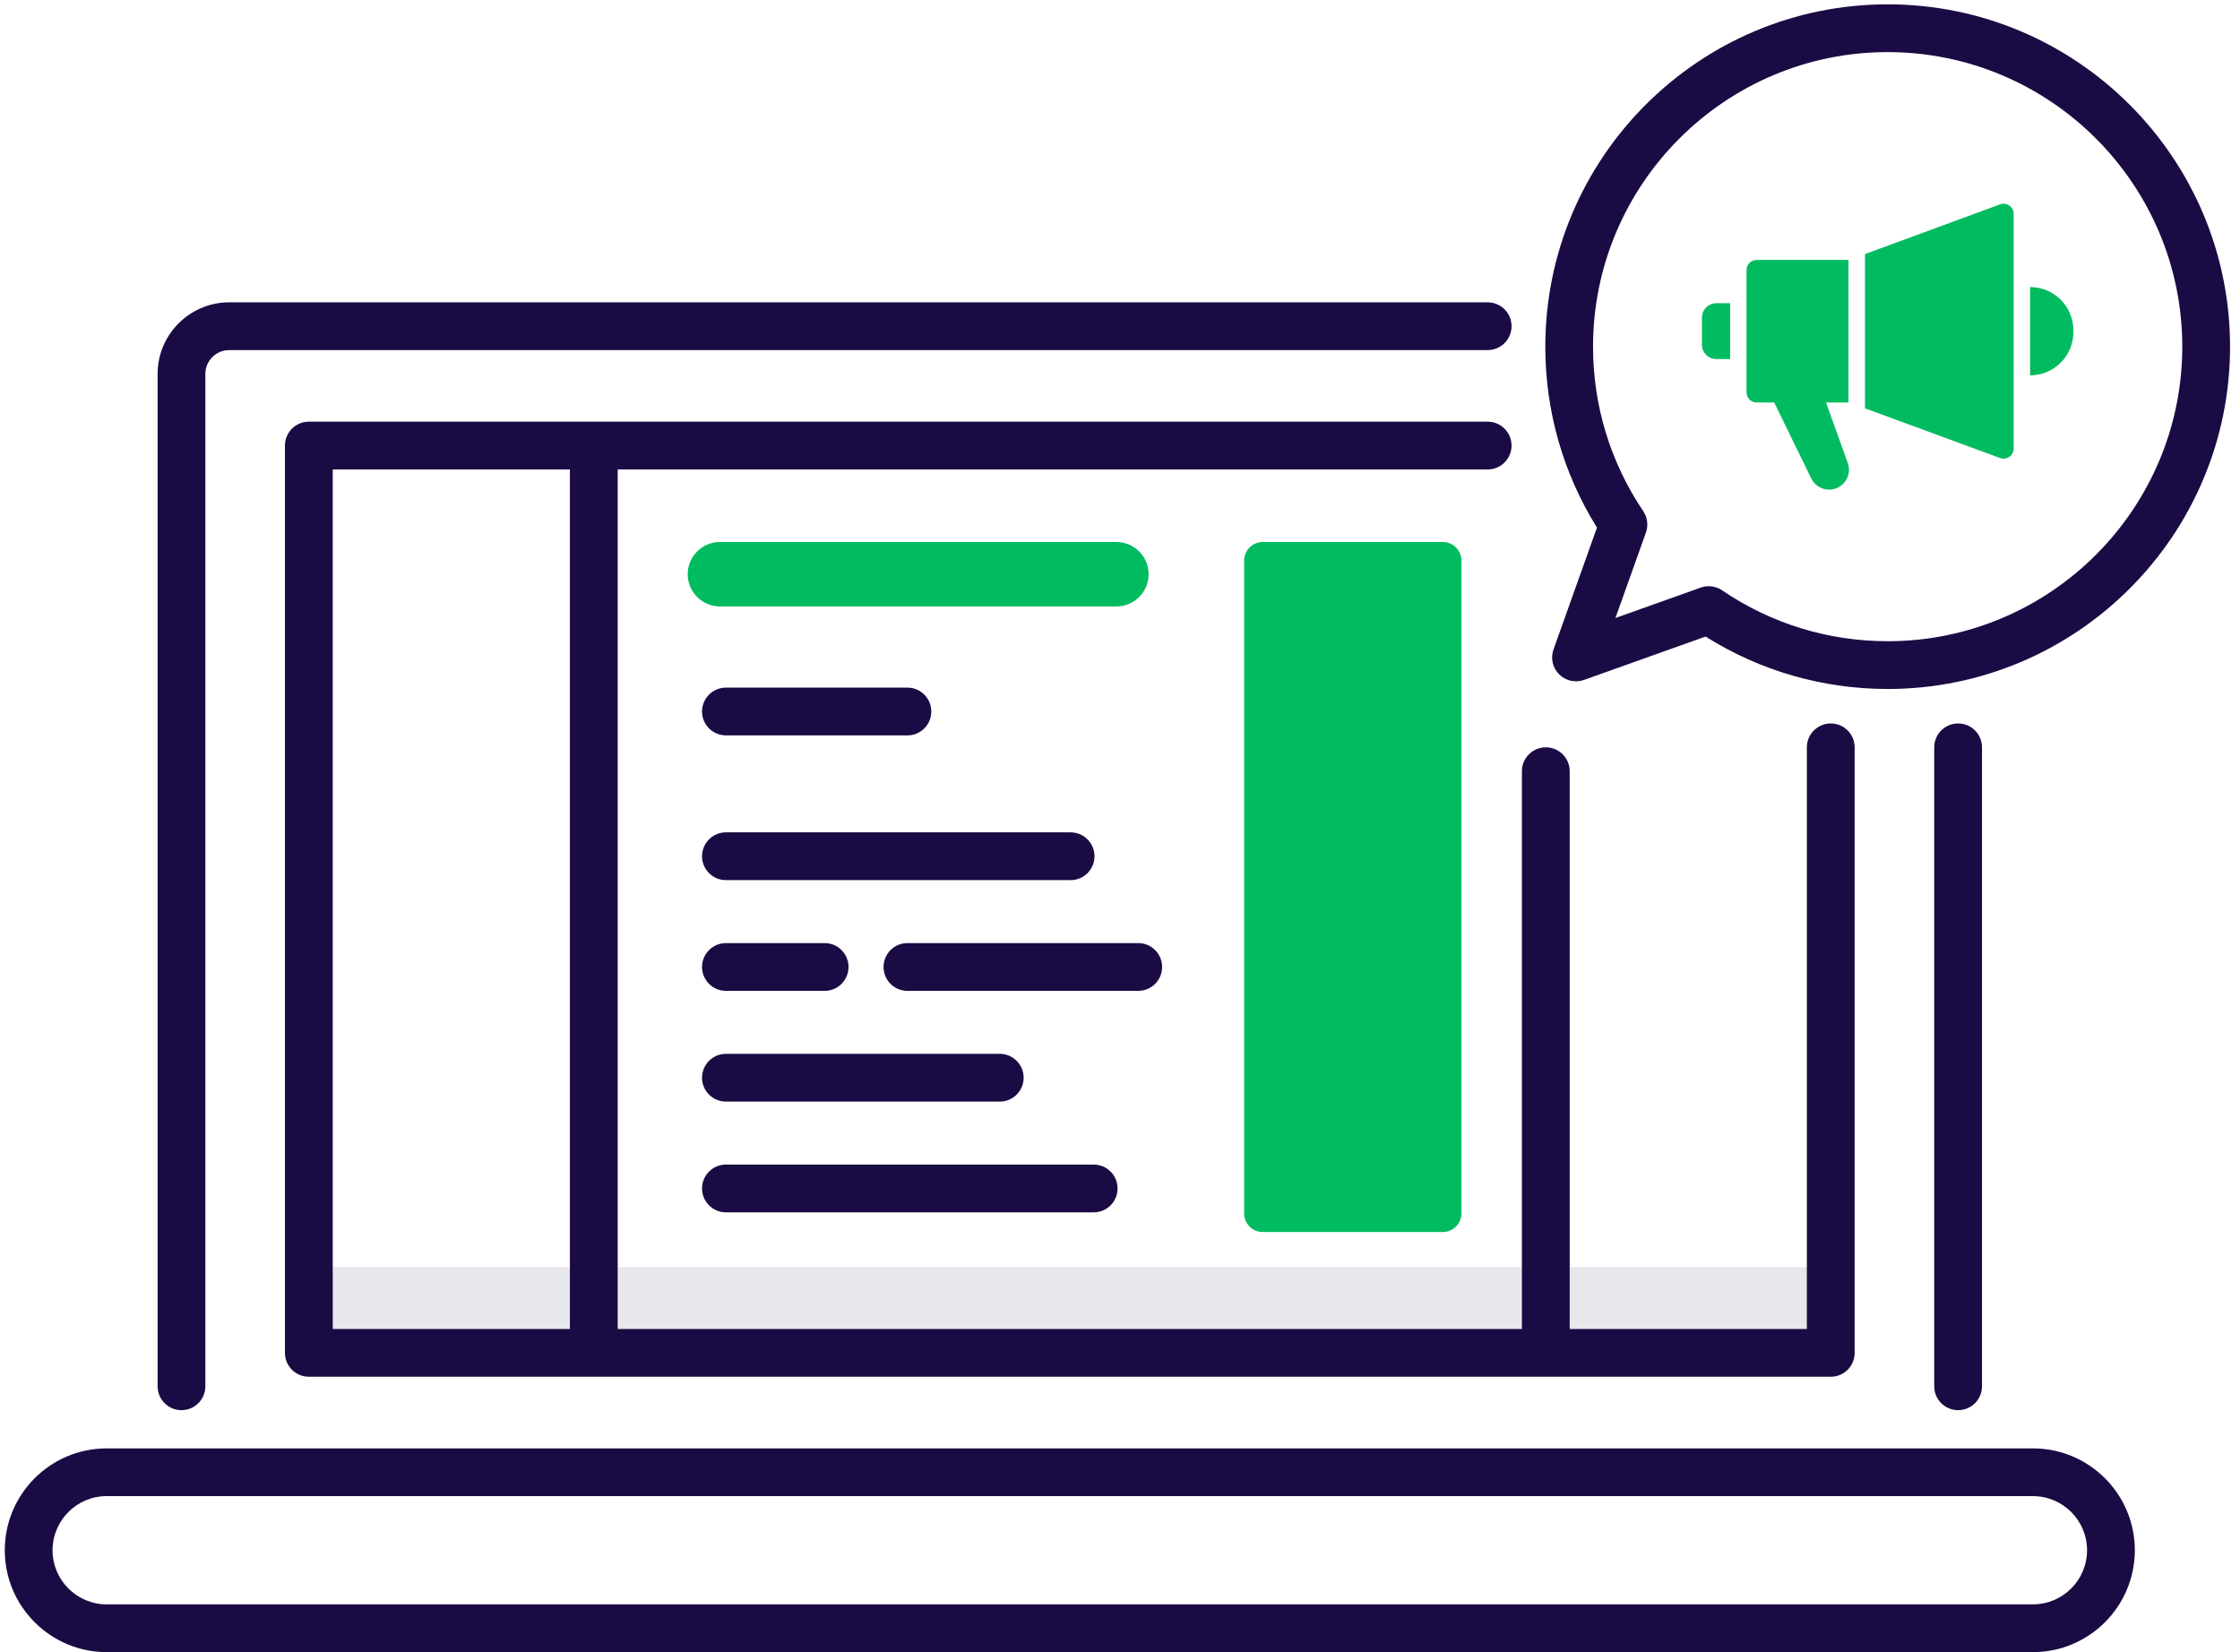
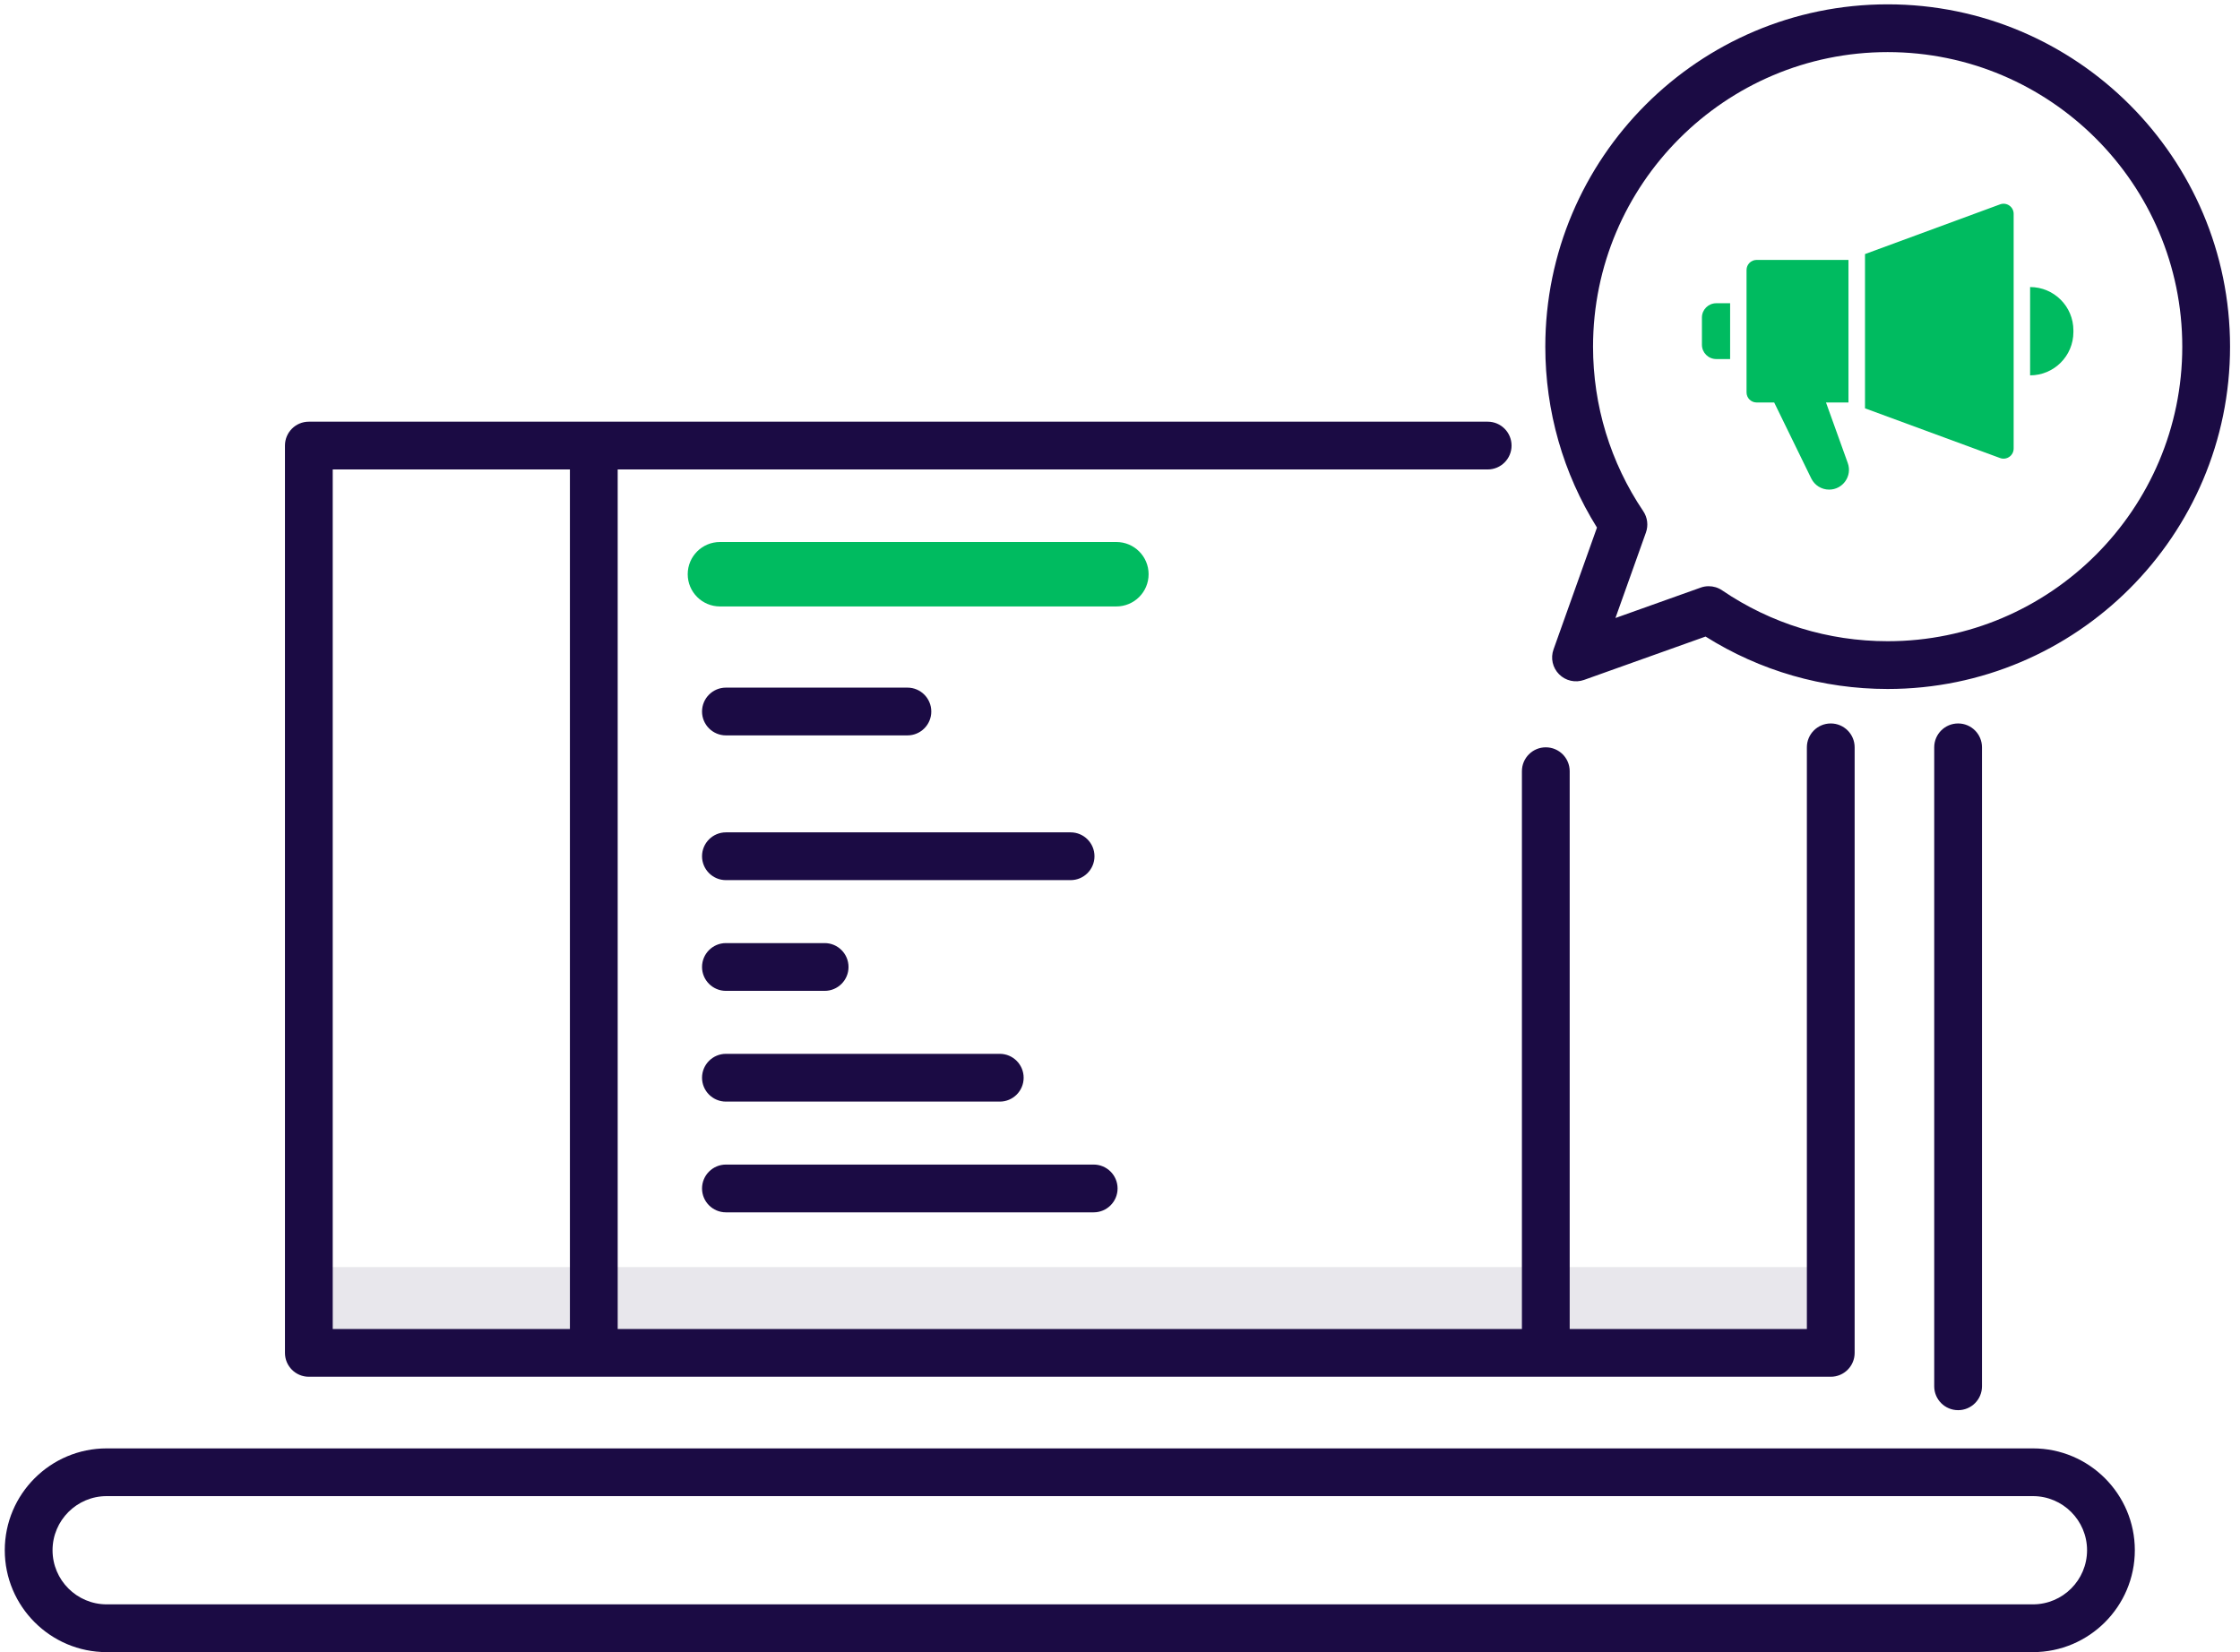
<svg xmlns="http://www.w3.org/2000/svg" width="61px" height="45px" viewBox="0 0 61 45" version="1.1">
  <title>Banner adverts</title>
  <g id="new" stroke="none" stroke-width="1" fill="none" fill-rule="evenodd">
    <g id="Online-Marketing" transform="translate(-801, -1104)" fill-rule="nonzero">
      <g id="creatively..." transform="translate(0, 1052)">
        <g id="Banner-adverts" transform="translate(801, 52)">
          <rect id="Rectangle" fill-opacity="0.1" fill="#1B0B44" x="8.41" y="34.509" width="41.445" height="2.338" />
-           <path d="M39.29,33.555 L34.388,33.555 C34.107,33.555 33.88,33.328 33.88,33.047 L33.88,15.269 C33.88,14.989 34.107,14.762 34.388,14.762 L39.29,14.762 C39.571,14.762 39.798,14.989 39.798,15.269 L39.798,33.047 C39.798,33.328 39.57,33.555 39.29,33.555 Z" id="Path" fill="#00BB60" />
          <path d="M30.401,16.517 L19.606,16.517 C19.121,16.517 18.728,16.124 18.728,15.639 L18.728,15.639 C18.728,15.155 19.121,14.762 19.606,14.762 L30.401,14.762 C30.886,14.762 31.279,15.155 31.279,15.639 L31.279,15.639 C31.279,16.124 30.886,16.517 30.401,16.517 Z" id="Path" fill="#00BB60" />
          <g id="Group" fill="#1B0B44">
            <path d="M52.673,20.354 L52.673,37.757 C52.673,38.116 52.964,38.407 53.324,38.407 C53.683,38.407 53.974,38.116 53.974,37.757 L53.974,20.354 C53.974,19.995 53.683,19.704 53.324,19.704 C52.964,19.704 52.673,19.995 52.673,20.354 Z" id="Path" />
-             <path d="M4.942,38.407 C5.301,38.407 5.592,38.116 5.592,37.757 L5.592,10.185 C5.592,9.826 5.884,9.535 6.243,9.535 L40.513,9.535 C40.872,9.535 41.163,9.243 41.163,8.884 C41.163,8.525 40.872,8.234 40.513,8.234 L6.243,8.234 C5.167,8.234 4.292,9.109 4.292,10.185 L4.292,37.757 C4.292,38.116 4.583,38.407 4.942,38.407 Z" id="Path" />
            <path d="M16.821,36.196 L16.821,12.786 L40.513,12.786 C40.872,12.786 41.163,12.495 41.163,12.136 C41.163,11.776 40.872,11.485 40.513,11.485 L8.41,11.485 C8.051,11.485 7.76,11.776 7.76,12.136 L7.76,36.847 C7.76,37.206 8.051,37.497 8.41,37.497 L49.856,37.497 C50.215,37.497 50.506,37.206 50.506,36.847 L50.506,20.354 C50.506,19.995 50.215,19.704 49.856,19.704 C49.496,19.704 49.205,19.995 49.205,20.354 L49.205,36.196 L42.746,36.196 L42.746,21.004 C42.746,20.645 42.455,20.354 42.095,20.354 C41.736,20.354 41.445,20.645 41.445,21.004 L41.445,36.196 L16.821,36.196 Z M9.061,12.786 L15.52,12.786 L15.52,36.196 L9.061,36.196 L9.061,12.786 Z" id="Shape" />
            <path d="M55.361,39.448 L2.905,39.448 C1.375,39.448 0.13,40.692 0.13,42.222 C0.13,43.752 1.375,44.997 2.905,44.997 L55.361,44.997 C56.891,44.997 58.136,43.752 58.136,42.222 C58.136,40.692 56.891,39.448 55.361,39.448 Z M55.361,43.696 L2.905,43.696 C2.092,43.696 1.431,43.035 1.431,42.222 C1.431,41.41 2.092,40.748 2.905,40.748 L55.361,40.748 C56.174,40.748 56.835,41.41 56.835,42.222 C56.835,43.035 56.174,43.696 55.361,43.696 Z" id="Shape" />
            <path d="M19.769,20.029 L24.711,20.029 C25.07,20.029 25.361,19.738 25.361,19.379 C25.361,19.019 25.07,18.728 24.711,18.728 L19.769,18.728 C19.41,18.728 19.118,19.019 19.118,19.379 C19.118,19.738 19.41,20.029 19.769,20.029 Z" id="Path" />
            <path d="M19.769,23.971 L29.155,23.971 C29.514,23.971 29.805,23.68 29.805,23.321 C29.805,22.961 29.514,22.67 29.155,22.67 L19.769,22.67 C19.41,22.67 19.118,22.961 19.118,23.321 C19.118,23.68 19.41,23.971 19.769,23.971 Z" id="Path" />
            <path d="M19.769,26.987 L22.457,26.987 C22.816,26.987 23.107,26.696 23.107,26.337 C23.107,25.977 22.816,25.686 22.457,25.686 L19.769,25.686 C19.41,25.686 19.118,25.977 19.118,26.337 C19.118,26.696 19.41,26.987 19.769,26.987 Z" id="Path" />
-             <path d="M31.647,26.337 C31.647,25.977 31.356,25.686 30.997,25.686 L24.711,25.686 C24.352,25.686 24.061,25.977 24.061,26.337 C24.061,26.696 24.352,26.987 24.711,26.987 L30.997,26.987 C31.356,26.987 31.647,26.696 31.647,26.337 Z" id="Path" />
            <path d="M19.769,30.003 L27.226,30.003 C27.585,30.003 27.876,29.712 27.876,29.353 C27.876,28.994 27.585,28.702 27.226,28.702 L19.769,28.702 C19.41,28.702 19.118,28.994 19.118,29.353 C19.118,29.712 19.41,30.003 19.769,30.003 Z" id="Path" />
            <path d="M19.769,33.019 L29.783,33.019 C30.142,33.019 30.434,32.728 30.434,32.369 C30.434,32.01 30.142,31.718 29.783,31.718 L19.769,31.718 C19.41,31.718 19.118,32.01 19.118,32.369 C19.118,32.728 19.41,33.019 19.769,33.019 Z" id="Path" />
            <path d="M42.306,17.687 C42.221,17.924 42.28,18.188 42.458,18.365 C42.636,18.543 42.9,18.603 43.137,18.518 L46.446,17.337 C47.932,18.272 49.639,18.765 51.405,18.765 C56.547,18.765 60.729,14.583 60.729,9.442 C60.729,4.301 56.547,0.118 51.405,0.118 C46.264,0.118 42.082,4.301 42.082,9.442 C42.082,11.195 42.567,12.892 43.489,14.369 L42.306,17.687 Z M43.382,9.442 C43.382,5.018 46.982,1.419 51.405,1.419 C55.829,1.419 59.428,5.018 59.428,9.442 C59.428,13.865 55.829,17.464 51.405,17.464 C49.788,17.464 48.23,16.985 46.898,16.079 C46.788,16.004 46.661,15.966 46.532,15.966 C46.458,15.966 46.384,15.978 46.313,16.004 L43.992,16.832 L44.822,14.504 C44.892,14.309 44.864,14.093 44.749,13.922 C43.855,12.596 43.382,11.047 43.382,9.442 Z" id="Shape" />
          </g>
          <path d="M49.726,10.962 L50.338,10.962 L50.338,7.079 L47.837,7.079 C47.685,7.079 47.562,7.202 47.562,7.354 L47.562,8.259 L47.562,9.779 L47.562,10.687 C47.562,10.839 47.685,10.962 47.837,10.962 L48.315,10.962 L49.325,13.032 C49.416,13.217 49.604,13.335 49.811,13.335 C50.185,13.335 50.446,12.964 50.319,12.612 L49.726,10.962 Z" id="Path" fill="#00BB60" />
          <path d="M54.466,5.566 L50.788,6.92 L50.788,11.121 L54.466,12.475 C54.646,12.541 54.836,12.408 54.836,12.217 L54.836,10.223 L54.836,7.818 L54.836,5.823 C54.836,5.633 54.646,5.5 54.466,5.566 Z" id="Path" fill="#00BB60" />
          <path d="M46.347,8.648 L46.347,9.39 C46.347,9.605 46.522,9.779 46.737,9.779 L47.115,9.779 L47.115,8.259 L46.737,8.259 C46.522,8.259 46.347,8.433 46.347,8.648 Z" id="Path" fill="#00BB60" />
          <path d="M55.284,7.818 L55.284,10.223 C55.935,10.223 56.463,9.695 56.463,9.043 L56.463,8.998 C56.463,8.346 55.935,7.818 55.284,7.818 Z" id="Path" fill="#00BB60" />
        </g>
      </g>
    </g>
  </g>
</svg>